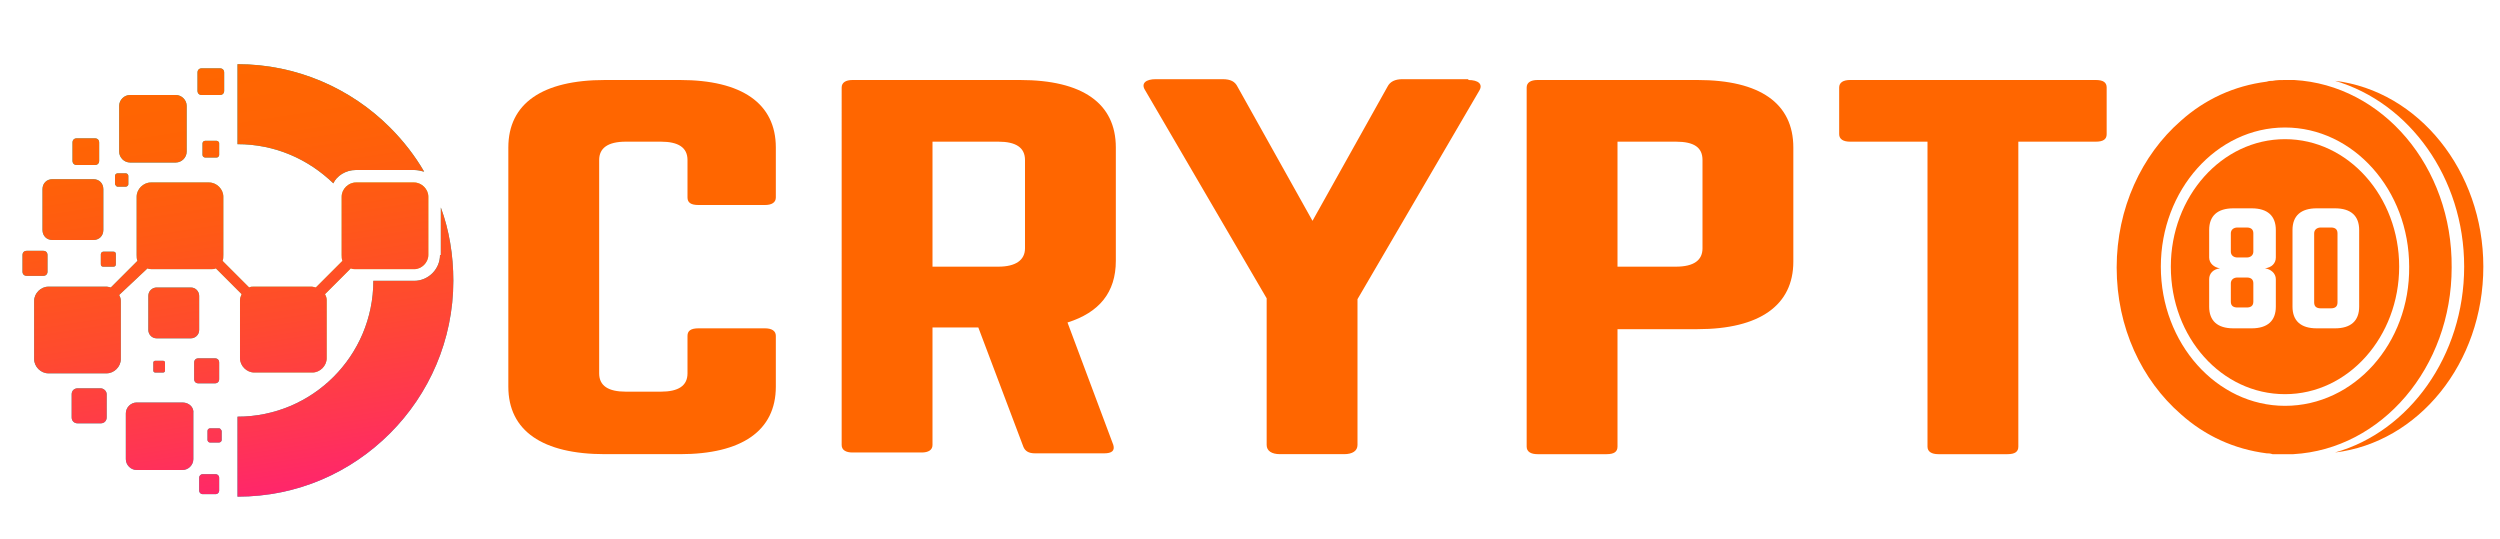
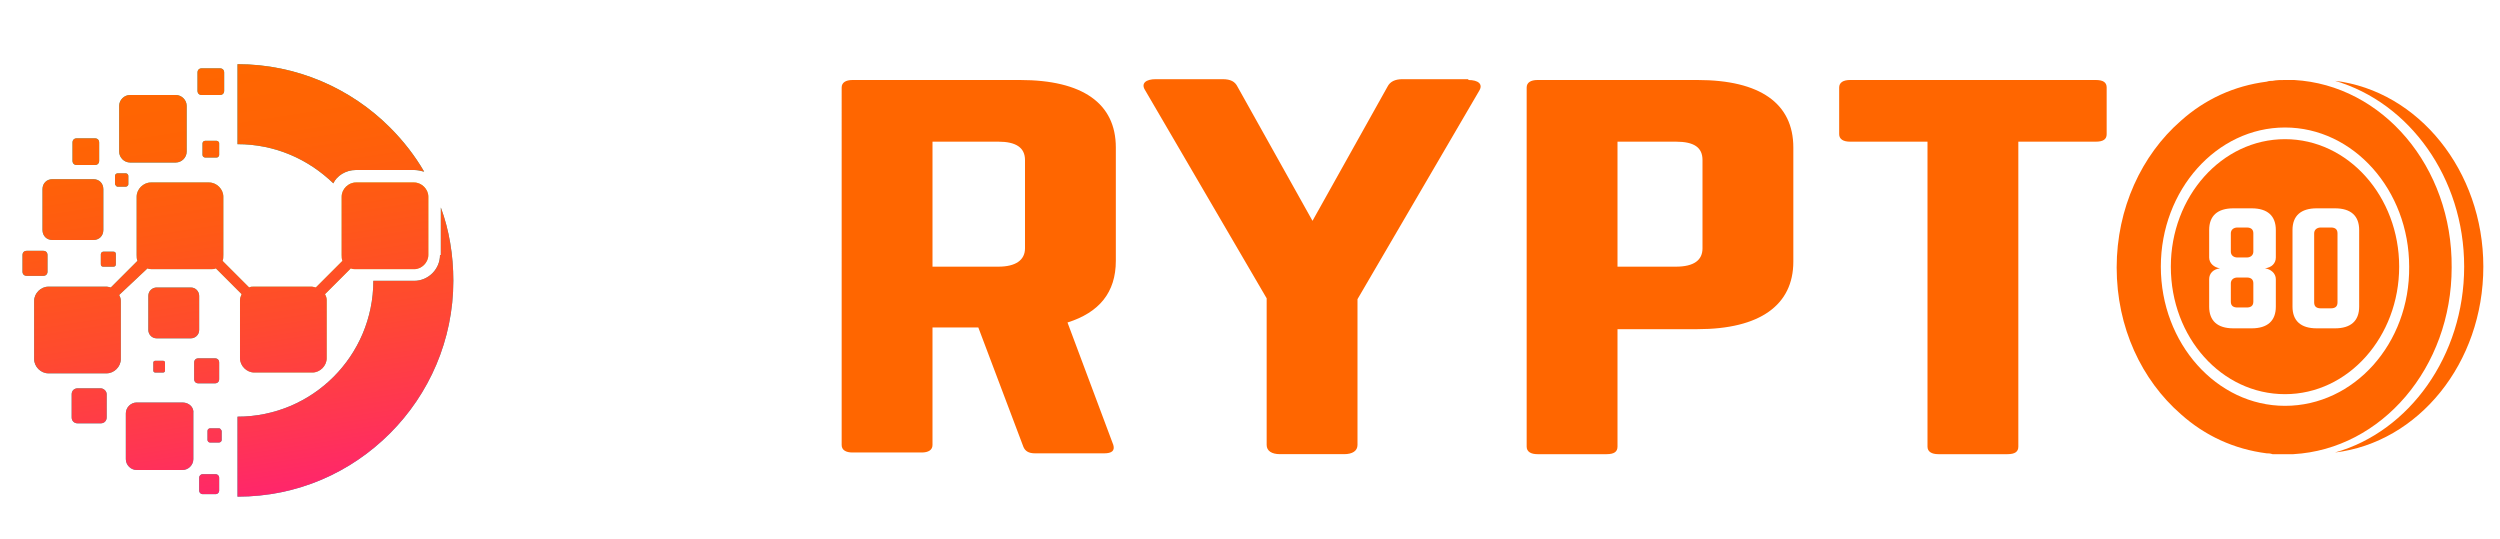
<svg xmlns="http://www.w3.org/2000/svg" version="1.1" id="Layer_1" x="0px" y="0px" width="300px" height="64.7px" viewBox="0 0 300 64.7" style="enable-background:new 0 0 300 64.7;" xml:space="preserve">
  <style type="text/css">
	.st0{fill:#25BCBD;}
	.st1{fill:url(#XMLID_62_);}
	.st2{fill:url(#XMLID_63_);}
	.st3{fill:url(#XMLID_64_);}
	.st4{fill:url(#XMLID_65_);}
	.st5{fill:url(#XMLID_66_);}
	.st6{fill:url(#XMLID_67_);}
	.st7{fill:url(#XMLID_68_);}
	.st8{fill:url(#XMLID_69_);}
	.st9{fill:url(#XMLID_70_);}
	.st10{fill:url(#XMLID_71_);}
	.st11{fill:url(#XMLID_72_);}
	.st12{fill:url(#XMLID_73_);}
	.st13{fill:url(#XMLID_74_);}
	.st14{fill:url(#XMLID_75_);}
	.st15{fill:url(#XMLID_76_);}
	.st16{fill:url(#XMLID_77_);}
	.st17{fill:url(#XMLID_78_);}
	.st18{fill:url(#XMLID_79_);}
	.st19{fill:url(#XMLID_80_);}
	.st20{fill:#FF6600;}
</style>
  <g>
    <g id="XMLID_189_">
      <path id="XMLID_207_" class="st0" d="M14.1,22.4h1c0.1,0,0.3-0.1,0.3-0.3v-1c0-0.1-0.1-0.3-0.3-0.3h-1c-0.1,0-0.3,0.1-0.3,0.3v1    C13.9,22.3,14,22.4,14.1,22.4z" />
      <path id="XMLID_206_" class="st0" d="M12.1,30.5v1.2c0,0.2,0.1,0.3,0.3,0.3h1.2c0.2,0,0.3-0.1,0.3-0.3v-1.2c0-0.2-0.1-0.3-0.3-0.3    h-1.2C12.3,30.2,12.1,30.3,12.1,30.5z" />
      <path id="XMLID_205_" class="st0" d="M5.7,32.6v-2c0-0.3-0.2-0.5-0.5-0.5h-2c-0.3,0-0.5,0.2-0.5,0.5v2c0,0.3,0.2,0.5,0.5,0.5h2    C5.5,33.1,5.7,32.9,5.7,32.6z" />
      <path id="XMLID_204_" class="st0" d="M6.3,28.8h4.9c0.7,0,1.2-0.5,1.2-1.2v-4.9c0-0.7-0.5-1.2-1.2-1.2H6.3c-0.7,0-1.2,0.5-1.2,1.2    v4.9C5.1,28.3,5.6,28.8,6.3,28.8z" />
      <path id="XMLID_203_" class="st0" d="M15.6,19.5h5.5c0.7,0,1.3-0.6,1.3-1.3v-5.5c0-0.7-0.6-1.3-1.3-1.3h-5.5    c-0.7,0-1.3,0.6-1.3,1.3v5.5C14.3,18.9,14.9,19.5,15.6,19.5z" />
      <path id="XMLID_202_" class="st0" d="M24.2,11.4h2.2c0.3,0,0.5-0.2,0.5-0.5V8.7c0-0.3-0.2-0.5-0.5-0.5h-2.2    c-0.3,0-0.5,0.2-0.5,0.5v2.2C23.7,11.2,23.9,11.4,24.2,11.4z" />
      <path id="XMLID_201_" class="st0" d="M42.7,20.4h7c0.4,0,0.8,0.1,1.2,0.2c-1.1-1.9-2.5-3.7-4.1-5.3c-4.7-4.7-11.2-7.6-18.3-7.6    v6.5v3.1c4.5,0,8.5,1.8,11.5,4.7C40.4,21.1,41.5,20.4,42.7,20.4z" />
      <path id="XMLID_200_" class="st0" d="M24.6,16.9c-0.2,0-0.3,0.2-0.3,0.3v1.4c0,0.2,0.2,0.3,0.3,0.3H26c0.2,0,0.3-0.2,0.3-0.3v-1.4    c0-0.2-0.2-0.3-0.3-0.3H24.6z" />
      <path id="XMLID_199_" class="st0" d="M9.2,19.8h2.2c0.3,0,0.5-0.2,0.5-0.5v-2.2c0-0.3-0.2-0.5-0.5-0.5H9.2c-0.3,0-0.5,0.2-0.5,0.5    v2.2C8.7,19.6,8.9,19.8,9.2,19.8z" />
      <path id="XMLID_198_" class="st0" d="M26.3,51.4h-1.1c-0.1,0-0.3,0.1-0.3,0.3v1.1c0,0.1,0.1,0.3,0.3,0.3h1.1    c0.1,0,0.3-0.1,0.3-0.3v-1.1C26.5,51.5,26.4,51.4,26.3,51.4z" />
      <path id="XMLID_197_" class="st0" d="M25.9,56.9h-1.6c-0.2,0-0.4,0.2-0.4,0.4v1.6c0,0.2,0.2,0.4,0.4,0.4h1.6    c0.2,0,0.4-0.2,0.4-0.4v-1.6C26.3,57.1,26.1,56.9,25.9,56.9z" />
      <path id="XMLID_196_" class="st0" d="M52.8,30.6c0,1.7-1.4,3.1-3.1,3.1h-4.9c0,9-7.3,16.3-16.3,16.3v3.1v6.5    c7.2,0,13.6-2.9,18.3-7.6c4.7-4.7,7.6-11.2,7.6-18.3c0-3.1-0.5-6.1-1.5-8.8V30.6z" />
      <path id="XMLID_195_" class="st0" d="M12.1,46.6H9.3c-0.4,0-0.7,0.3-0.7,0.7v2.8c0,0.4,0.3,0.7,0.7,0.7h2.8c0.4,0,0.7-0.3,0.7-0.7    v-2.8C12.8,46.9,12.4,46.6,12.1,46.6z" />
      <path id="XMLID_194_" class="st0" d="M26.3,45.5v-2c0-0.3-0.2-0.5-0.5-0.5h-2c-0.3,0-0.5,0.2-0.5,0.5v2c0,0.3,0.2,0.5,0.5,0.5h2    C26.1,46,26.3,45.8,26.3,45.5z" />
      <path id="XMLID_193_" class="st0" d="M21.9,48.3h-5.5c-0.7,0-1.3,0.6-1.3,1.3v5.5c0,0.7,0.6,1.3,1.3,1.3h5.5    c0.7,0,1.3-0.6,1.3-1.3v-5.5C23.3,48.9,22.7,48.3,21.9,48.3z" />
      <path id="XMLID_192_" class="st0" d="M23.9,39.6v-4.1c0-0.5-0.4-1-1-1h-4.1c-0.5,0-1,0.4-1,1v4.1c0,0.5,0.4,1,1,1h4.1    C23.4,40.6,23.9,40.2,23.9,39.6z" />
      <linearGradient id="XMLID_62_" gradientUnits="userSpaceOnUse" x1="4.407" y1="33.29" x2="51.365" y2="33.29">
        <stop offset="0" style="stop-color:#25BCBD" />
        <stop offset="1" style="stop-color:#C2D72E" />
      </linearGradient>
      <path id="XMLID_191_" class="st1" d="M17.7,32.2c0.2,0.1,0.4,0.1,0.6,0.1h7c0.2,0,0.4,0,0.6-0.1l3.1,3.1c-0.1,0.2-0.2,0.5-0.2,0.7    v7c0,0.9,0.8,1.7,1.7,1.7h7c0.9,0,1.7-0.8,1.7-1.7v-7c0-0.3-0.1-0.5-0.2-0.7l3.1-3.1c0.2,0.1,0.4,0.1,0.6,0.1h7    c0.9,0,1.7-0.8,1.7-1.7v-7c0-0.9-0.8-1.7-1.7-1.7h-7c-0.9,0-1.7,0.8-1.7,1.7v7c0,0.2,0,0.5,0.1,0.7l-3.2,3.2    c-0.1,0-0.3-0.1-0.5-0.1h-7c-0.2,0-0.3,0-0.5,0.1l-3.2-3.2c0.1-0.2,0.1-0.4,0.1-0.7v-7c0-0.9-0.8-1.7-1.7-1.7h-7    c-0.9,0-1.7,0.8-1.7,1.7v7c0,0.2,0,0.5,0.1,0.7l-3.2,3.2c-0.1,0-0.3-0.1-0.5-0.1h-7c-0.9,0-1.7,0.8-1.7,1.7v7    c0,0.9,0.8,1.7,1.7,1.7h7c0.9,0,1.7-0.8,1.7-1.7v-7c0-0.3-0.1-0.5-0.2-0.7L17.7,32.2z" />
      <path id="XMLID_190_" class="st0" d="M18.6,43.3c-0.1,0-0.2,0.1-0.2,0.2v1c0,0.1,0.1,0.2,0.2,0.2h1c0.1,0,0.2-0.1,0.2-0.2v-1    c0-0.1-0.1-0.2-0.2-0.2H18.6z" />
    </g>
    <g id="XMLID_170_">
      <linearGradient id="XMLID_63_" gradientUnits="userSpaceOnUse" x1="32.73" y1="59.259" x2="24.81" y2="8.1">
        <stop offset="0" style="stop-color:#FF266B" />
        <stop offset="0.144" style="stop-color:#FF3553" />
        <stop offset="0.392" style="stop-color:#FF4A2F" />
        <stop offset="0.625" style="stop-color:#FF5915" />
        <stop offset="0.834" style="stop-color:#FF6305" />
        <stop offset="1" style="stop-color:#FF6600" />
      </linearGradient>
      <path id="XMLID_188_" class="st2" d="M14.1,22.4h1c0.1,0,0.3-0.1,0.3-0.3v-1c0-0.1-0.1-0.3-0.3-0.3h-1c-0.1,0-0.3,0.1-0.3,0.3v1    C13.9,22.3,14,22.4,14.1,22.4z" />
      <linearGradient id="XMLID_64_" gradientUnits="userSpaceOnUse" x1="32.73" y1="59.259" x2="24.81" y2="8.1">
        <stop offset="0" style="stop-color:#FF266B" />
        <stop offset="0.144" style="stop-color:#FF3553" />
        <stop offset="0.392" style="stop-color:#FF4A2F" />
        <stop offset="0.625" style="stop-color:#FF5915" />
        <stop offset="0.834" style="stop-color:#FF6305" />
        <stop offset="1" style="stop-color:#FF6600" />
      </linearGradient>
      <path id="XMLID_187_" class="st3" d="M12.1,30.5v1.2c0,0.2,0.1,0.3,0.3,0.3h1.2c0.2,0,0.3-0.1,0.3-0.3v-1.2c0-0.2-0.1-0.3-0.3-0.3    h-1.2C12.3,30.2,12.1,30.3,12.1,30.5z" />
      <linearGradient id="XMLID_65_" gradientUnits="userSpaceOnUse" x1="32.73" y1="59.259" x2="24.81" y2="8.1">
        <stop offset="0" style="stop-color:#FF266B" />
        <stop offset="0.144" style="stop-color:#FF3553" />
        <stop offset="0.392" style="stop-color:#FF4A2F" />
        <stop offset="0.625" style="stop-color:#FF5915" />
        <stop offset="0.834" style="stop-color:#FF6305" />
        <stop offset="1" style="stop-color:#FF6600" />
      </linearGradient>
      <path id="XMLID_186_" class="st4" d="M5.7,32.6v-2c0-0.3-0.2-0.5-0.5-0.5h-2c-0.3,0-0.5,0.2-0.5,0.5v2c0,0.3,0.2,0.5,0.5,0.5h2    C5.5,33.1,5.7,32.9,5.7,32.6z" />
      <linearGradient id="XMLID_66_" gradientUnits="userSpaceOnUse" x1="32.73" y1="59.259" x2="24.81" y2="8.1">
        <stop offset="0" style="stop-color:#FF266B" />
        <stop offset="0.144" style="stop-color:#FF3553" />
        <stop offset="0.392" style="stop-color:#FF4A2F" />
        <stop offset="0.625" style="stop-color:#FF5915" />
        <stop offset="0.834" style="stop-color:#FF6305" />
        <stop offset="1" style="stop-color:#FF6600" />
      </linearGradient>
      <path id="XMLID_185_" class="st5" d="M6.3,28.8h4.9c0.7,0,1.2-0.5,1.2-1.2v-4.9c0-0.7-0.5-1.2-1.2-1.2H6.3c-0.7,0-1.2,0.5-1.2,1.2    v4.9C5.1,28.3,5.6,28.8,6.3,28.8z" />
      <linearGradient id="XMLID_67_" gradientUnits="userSpaceOnUse" x1="32.73" y1="59.259" x2="24.81" y2="8.1">
        <stop offset="0" style="stop-color:#FF266B" />
        <stop offset="0.144" style="stop-color:#FF3553" />
        <stop offset="0.392" style="stop-color:#FF4A2F" />
        <stop offset="0.625" style="stop-color:#FF5915" />
        <stop offset="0.834" style="stop-color:#FF6305" />
        <stop offset="1" style="stop-color:#FF6600" />
      </linearGradient>
      <path id="XMLID_184_" class="st6" d="M15.6,19.5h5.5c0.7,0,1.3-0.6,1.3-1.3v-5.5c0-0.7-0.6-1.3-1.3-1.3h-5.5    c-0.7,0-1.3,0.6-1.3,1.3v5.5C14.3,18.9,14.9,19.5,15.6,19.5z" />
      <linearGradient id="XMLID_68_" gradientUnits="userSpaceOnUse" x1="32.73" y1="59.259" x2="24.81" y2="8.1">
        <stop offset="0" style="stop-color:#FF266B" />
        <stop offset="0.144" style="stop-color:#FF3553" />
        <stop offset="0.392" style="stop-color:#FF4A2F" />
        <stop offset="0.625" style="stop-color:#FF5915" />
        <stop offset="0.834" style="stop-color:#FF6305" />
        <stop offset="1" style="stop-color:#FF6600" />
      </linearGradient>
      <path id="XMLID_183_" class="st7" d="M24.2,11.4h2.2c0.3,0,0.5-0.2,0.5-0.5V8.7c0-0.3-0.2-0.5-0.5-0.5h-2.2    c-0.3,0-0.5,0.2-0.5,0.5v2.2C23.7,11.2,23.9,11.4,24.2,11.4z" />
      <linearGradient id="XMLID_69_" gradientUnits="userSpaceOnUse" x1="32.73" y1="59.259" x2="24.81" y2="8.1">
        <stop offset="0" style="stop-color:#FF266B" />
        <stop offset="0.144" style="stop-color:#FF3553" />
        <stop offset="0.392" style="stop-color:#FF4A2F" />
        <stop offset="0.625" style="stop-color:#FF5915" />
        <stop offset="0.834" style="stop-color:#FF6305" />
        <stop offset="1" style="stop-color:#FF6600" />
      </linearGradient>
      <path id="XMLID_182_" class="st8" d="M42.7,20.4h7c0.4,0,0.8,0.1,1.2,0.2c-1.1-1.9-2.5-3.7-4.1-5.3c-4.7-4.7-11.2-7.6-18.3-7.6    v6.5v3.1c4.5,0,8.5,1.8,11.5,4.7C40.4,21.1,41.5,20.4,42.7,20.4z" />
      <linearGradient id="XMLID_70_" gradientUnits="userSpaceOnUse" x1="32.73" y1="59.259" x2="24.81" y2="8.1">
        <stop offset="0" style="stop-color:#FF266B" />
        <stop offset="0.144" style="stop-color:#FF3553" />
        <stop offset="0.392" style="stop-color:#FF4A2F" />
        <stop offset="0.625" style="stop-color:#FF5915" />
        <stop offset="0.834" style="stop-color:#FF6305" />
        <stop offset="1" style="stop-color:#FF6600" />
      </linearGradient>
      <path id="XMLID_181_" class="st9" d="M24.6,16.9c-0.2,0-0.3,0.2-0.3,0.3v1.4c0,0.2,0.2,0.3,0.3,0.3H26c0.2,0,0.3-0.2,0.3-0.3v-1.4    c0-0.2-0.2-0.3-0.3-0.3H24.6z" />
      <linearGradient id="XMLID_71_" gradientUnits="userSpaceOnUse" x1="32.73" y1="59.259" x2="24.81" y2="8.1">
        <stop offset="0" style="stop-color:#FF266B" />
        <stop offset="0.144" style="stop-color:#FF3553" />
        <stop offset="0.392" style="stop-color:#FF4A2F" />
        <stop offset="0.625" style="stop-color:#FF5915" />
        <stop offset="0.834" style="stop-color:#FF6305" />
        <stop offset="1" style="stop-color:#FF6600" />
      </linearGradient>
      <path id="XMLID_180_" class="st10" d="M9.2,19.8h2.2c0.3,0,0.5-0.2,0.5-0.5v-2.2c0-0.3-0.2-0.5-0.5-0.5H9.2    c-0.3,0-0.5,0.2-0.5,0.5v2.2C8.7,19.6,8.9,19.8,9.2,19.8z" />
      <linearGradient id="XMLID_72_" gradientUnits="userSpaceOnUse" x1="32.73" y1="59.259" x2="24.81" y2="8.1">
        <stop offset="0" style="stop-color:#FF266B" />
        <stop offset="0.144" style="stop-color:#FF3553" />
        <stop offset="0.392" style="stop-color:#FF4A2F" />
        <stop offset="0.625" style="stop-color:#FF5915" />
        <stop offset="0.834" style="stop-color:#FF6305" />
        <stop offset="1" style="stop-color:#FF6600" />
      </linearGradient>
      <path id="XMLID_179_" class="st11" d="M26.3,51.4h-1.1c-0.1,0-0.3,0.1-0.3,0.3v1.1c0,0.1,0.1,0.3,0.3,0.3h1.1    c0.1,0,0.3-0.1,0.3-0.3v-1.1C26.5,51.5,26.4,51.4,26.3,51.4z" />
      <linearGradient id="XMLID_73_" gradientUnits="userSpaceOnUse" x1="32.73" y1="59.259" x2="24.81" y2="8.1">
        <stop offset="0" style="stop-color:#FF266B" />
        <stop offset="0.144" style="stop-color:#FF3553" />
        <stop offset="0.392" style="stop-color:#FF4A2F" />
        <stop offset="0.625" style="stop-color:#FF5915" />
        <stop offset="0.834" style="stop-color:#FF6305" />
        <stop offset="1" style="stop-color:#FF6600" />
      </linearGradient>
      <path id="XMLID_178_" class="st12" d="M25.9,56.9h-1.6c-0.2,0-0.4,0.2-0.4,0.4v1.6c0,0.2,0.2,0.4,0.4,0.4h1.6    c0.2,0,0.4-0.2,0.4-0.4v-1.6C26.3,57.1,26.1,56.9,25.9,56.9z" />
      <linearGradient id="XMLID_74_" gradientUnits="userSpaceOnUse" x1="32.73" y1="59.259" x2="24.81" y2="8.1">
        <stop offset="0" style="stop-color:#FF266B" />
        <stop offset="0.144" style="stop-color:#FF3553" />
        <stop offset="0.392" style="stop-color:#FF4A2F" />
        <stop offset="0.625" style="stop-color:#FF5915" />
        <stop offset="0.834" style="stop-color:#FF6305" />
        <stop offset="1" style="stop-color:#FF6600" />
      </linearGradient>
      <path id="XMLID_177_" class="st13" d="M52.8,30.6c0,1.7-1.4,3.1-3.1,3.1h-4.9c0,9-7.3,16.3-16.3,16.3v3.1v6.5    c7.2,0,13.6-2.9,18.3-7.6c4.7-4.7,7.6-11.2,7.6-18.3c0-3.1-0.5-6.1-1.5-8.8V30.6z" />
      <linearGradient id="XMLID_75_" gradientUnits="userSpaceOnUse" x1="32.73" y1="59.259" x2="24.81" y2="8.1">
        <stop offset="0" style="stop-color:#FF266B" />
        <stop offset="0.144" style="stop-color:#FF3553" />
        <stop offset="0.392" style="stop-color:#FF4A2F" />
        <stop offset="0.625" style="stop-color:#FF5915" />
        <stop offset="0.834" style="stop-color:#FF6305" />
        <stop offset="1" style="stop-color:#FF6600" />
      </linearGradient>
      <path id="XMLID_176_" class="st14" d="M12.1,46.6H9.3c-0.4,0-0.7,0.3-0.7,0.7v2.8c0,0.4,0.3,0.7,0.7,0.7h2.8    c0.4,0,0.7-0.3,0.7-0.7v-2.8C12.8,46.9,12.4,46.6,12.1,46.6z" />
      <linearGradient id="XMLID_76_" gradientUnits="userSpaceOnUse" x1="32.73" y1="59.259" x2="24.81" y2="8.1">
        <stop offset="0" style="stop-color:#FF266B" />
        <stop offset="0.144" style="stop-color:#FF3553" />
        <stop offset="0.392" style="stop-color:#FF4A2F" />
        <stop offset="0.625" style="stop-color:#FF5915" />
        <stop offset="0.834" style="stop-color:#FF6305" />
        <stop offset="1" style="stop-color:#FF6600" />
      </linearGradient>
      <path id="XMLID_175_" class="st15" d="M26.3,45.5v-2c0-0.3-0.2-0.5-0.5-0.5h-2c-0.3,0-0.5,0.2-0.5,0.5v2c0,0.3,0.2,0.5,0.5,0.5h2    C26.1,46,26.3,45.8,26.3,45.5z" />
      <linearGradient id="XMLID_77_" gradientUnits="userSpaceOnUse" x1="32.73" y1="59.259" x2="24.81" y2="8.1">
        <stop offset="0" style="stop-color:#FF266B" />
        <stop offset="0.144" style="stop-color:#FF3553" />
        <stop offset="0.392" style="stop-color:#FF4A2F" />
        <stop offset="0.625" style="stop-color:#FF5915" />
        <stop offset="0.834" style="stop-color:#FF6305" />
        <stop offset="1" style="stop-color:#FF6600" />
      </linearGradient>
      <path id="XMLID_174_" class="st16" d="M21.9,48.3h-5.5c-0.7,0-1.3,0.6-1.3,1.3v5.5c0,0.7,0.6,1.3,1.3,1.3h5.5    c0.7,0,1.3-0.6,1.3-1.3v-5.5C23.3,48.9,22.7,48.3,21.9,48.3z" />
      <linearGradient id="XMLID_78_" gradientUnits="userSpaceOnUse" x1="32.73" y1="59.259" x2="24.81" y2="8.1">
        <stop offset="0" style="stop-color:#FF266B" />
        <stop offset="0.144" style="stop-color:#FF3553" />
        <stop offset="0.392" style="stop-color:#FF4A2F" />
        <stop offset="0.625" style="stop-color:#FF5915" />
        <stop offset="0.834" style="stop-color:#FF6305" />
        <stop offset="1" style="stop-color:#FF6600" />
      </linearGradient>
      <path id="XMLID_173_" class="st17" d="M23.9,39.6v-4.1c0-0.5-0.4-1-1-1h-4.1c-0.5,0-1,0.4-1,1v4.1c0,0.5,0.4,1,1,1h4.1    C23.4,40.6,23.9,40.2,23.9,39.6z" />
      <linearGradient id="XMLID_79_" gradientUnits="userSpaceOnUse" x1="32.73" y1="59.259" x2="24.81" y2="8.1">
        <stop offset="0" style="stop-color:#FF266B" />
        <stop offset="0.144" style="stop-color:#FF3553" />
        <stop offset="0.392" style="stop-color:#FF4A2F" />
        <stop offset="0.625" style="stop-color:#FF5915" />
        <stop offset="0.834" style="stop-color:#FF6305" />
        <stop offset="1" style="stop-color:#FF6600" />
      </linearGradient>
      <path id="XMLID_172_" class="st18" d="M17.7,32.2c0.2,0.1,0.4,0.1,0.6,0.1h7c0.2,0,0.4,0,0.6-0.1l3.1,3.1    c-0.1,0.2-0.2,0.5-0.2,0.7v7c0,0.9,0.8,1.7,1.7,1.7h7c0.9,0,1.7-0.8,1.7-1.7v-7c0-0.3-0.1-0.5-0.2-0.7l3.1-3.1    c0.2,0.1,0.4,0.1,0.6,0.1h7c0.9,0,1.7-0.8,1.7-1.7v-7c0-0.9-0.8-1.7-1.7-1.7h-7c-0.9,0-1.7,0.8-1.7,1.7v7c0,0.2,0,0.5,0.1,0.7    l-3.2,3.2c-0.1,0-0.3-0.1-0.5-0.1h-7c-0.2,0-0.3,0-0.5,0.1l-3.2-3.2c0.1-0.2,0.1-0.4,0.1-0.7v-7c0-0.9-0.8-1.7-1.7-1.7h-7    c-0.9,0-1.7,0.8-1.7,1.7v7c0,0.2,0,0.5,0.1,0.7l-3.2,3.2c-0.1,0-0.3-0.1-0.5-0.1h-7c-0.9,0-1.7,0.8-1.7,1.7v7    c0,0.9,0.8,1.7,1.7,1.7h7c0.9,0,1.7-0.8,1.7-1.7v-7c0-0.3-0.1-0.5-0.2-0.7L17.7,32.2z" />
      <linearGradient id="XMLID_80_" gradientUnits="userSpaceOnUse" x1="32.73" y1="59.259" x2="24.81" y2="8.1">
        <stop offset="0" style="stop-color:#FF266B" />
        <stop offset="0.144" style="stop-color:#FF3553" />
        <stop offset="0.392" style="stop-color:#FF4A2F" />
        <stop offset="0.625" style="stop-color:#FF5915" />
        <stop offset="0.834" style="stop-color:#FF6305" />
        <stop offset="1" style="stop-color:#FF6600" />
      </linearGradient>
      <path id="XMLID_171_" class="st19" d="M18.6,43.3c-0.1,0-0.2,0.1-0.2,0.2v1c0,0.1,0.1,0.2,0.2,0.2h1c0.1,0,0.2-0.1,0.2-0.2v-1    c0-0.1-0.1-0.2-0.2-0.2H18.6z" />
    </g>
  </g>
-   <path class="st20" d="M93.1,23.7c0,0.6-0.5,0.9-1.3,0.9h-8c-0.9,0-1.3-0.3-1.3-0.9v-4.5c0-1.5-1.1-2.2-3.2-2.2h-4.2  c-2.2,0-3.2,0.8-3.2,2.2v25.6c0,1.5,1.1,2.2,3.2,2.2h4.2c2.1,0,3.2-0.7,3.2-2.2v-4.5c0-0.6,0.4-0.9,1.3-0.9h8c0.8,0,1.3,0.3,1.3,0.9  v6.1c0,5.3-4.1,8.1-11.5,8.1h-9c-7.5,0-11.6-2.8-11.6-8.1V17.7c0-5.3,4.1-8.1,11.6-8.1h9c7.4,0,11.5,2.8,11.5,8.1V23.7z" />
  <path class="st20" d="M133.9,31.3c0,3.8-2,6.2-5.8,7.4l5.5,14.7c0.2,0.7-0.2,1-1.1,1h-8.3c-0.8,0-1.2-0.3-1.4-0.8l-5.4-14.3h-5.5  v14.1c0,0.6-0.5,0.9-1.3,0.9h-8.3c-0.8,0-1.3-0.3-1.3-0.9V10.5c0-0.6,0.5-0.9,1.3-0.9h20.1c7.5,0,11.5,2.8,11.5,8.1V31.3z M119.8,32  c2.1,0,3.2-0.8,3.2-2.2V19.2c0-1.5-1.1-2.2-3.2-2.2h-7.9v15H119.8z" />
  <path class="st20" d="M176.2,9.6c1.2,0,1.8,0.5,1.3,1.3l-14.6,25v17.5c0,0.7-0.6,1.1-1.6,1.1h-7.7c-1,0-1.6-0.4-1.6-1.1V35.8  l-14.6-25c-0.5-0.8,0.1-1.3,1.3-1.3h8c1,0,1.5,0.3,1.8,0.9l9,16.1l9-16.1c0.3-0.6,0.9-0.9,1.8-0.9H176.2z" />
  <path class="st20" d="M183.2,10.5c0-0.6,0.5-0.9,1.3-0.9h19.2c7.5,0,11.5,2.8,11.5,8.1v13.7c0,5.2-4,8.1-11.5,8.1h-9.6v14.1  c0,0.6-0.4,0.9-1.3,0.9h-8.3c-0.8,0-1.3-0.3-1.3-0.9V10.5z M201.1,32c2.2,0,3.2-0.8,3.2-2.2V19.2c0-1.5-1-2.2-3.2-2.2h-7v15H201.1z" />
  <path class="st20" d="M251.5,9.6c0.9,0,1.3,0.3,1.3,0.9v5.6c0,0.6-0.4,0.9-1.3,0.9h-9.3v36.6c0,0.6-0.4,0.9-1.3,0.9h-8.3  c-0.8,0-1.3-0.3-1.3-0.9V17h-9.3c-0.8,0-1.3-0.3-1.3-0.9v-5.6c0-0.6,0.5-0.9,1.3-0.9H251.5z" />
-   <path id="XMLID_9_" class="st20" d="M298,32c0-11.5-7.8-21.1-17.8-22.3c8.9,2.6,15.5,11.6,15.5,22.3c0,10.7-6.6,19.8-15.5,22.3  C290.2,53.1,298,43.6,298,32z" />
+   <path id="XMLID_9_" class="st20" d="M298,32c0-11.5-7.8-21.1-17.8-22.3c8.9,2.6,15.5,11.6,15.5,22.3c0,10.7-6.6,19.8-15.5,22.3  C290.2,53.1,298,43.6,298,32" />
  <path class="st20" d="M275.3,9.6c-0.4,0-0.7,0-1.1,0c-0.5,0-1,0-1.5,0.1c-0.2,0-0.4,0-0.7,0.1c-3.9,0.5-7.4,2.1-10.3,4.7  c-4.7,4.1-7.7,10.5-7.7,17.6c0,7.2,3,13.5,7.7,17.6c2.9,2.6,6.4,4.2,10.3,4.7c0.2,0,0.4,0,0.7,0.1c0.6,0,1.6,0,2.5,0  c10.6-0.6,19-10.4,19-22.4C294.3,20,285.9,10.2,275.3,9.6z M274.2,48.7c-8.2,0-14.9-7.5-14.9-16.7c0-9.2,6.7-16.7,14.9-16.7  c8.2,0,14.9,7.5,14.9,16.7C289.2,41.2,282.5,48.7,274.2,48.7z" />
  <g>
    <path id="XMLID_6_" class="st20" d="M269.6,33.3h-1.1c-0.5,0-0.8,0.3-0.8,0.7v2.2c0,0.5,0.3,0.7,0.8,0.7h1.1c0.5,0,0.8-0.2,0.8-0.7   v-2.2C270.4,33.6,270.2,33.3,269.6,33.3z" />
    <path id="XMLID_5_" class="st20" d="M269.6,27.3h-1.1c-0.5,0-0.8,0.3-0.8,0.7v2.2c0,0.4,0.3,0.7,0.8,0.7h1.1c0.5,0,0.8-0.3,0.8-0.7   v-2.2C270.4,27.6,270.2,27.3,269.6,27.3z" />
    <path id="XMLID_4_" class="st20" d="M279.7,27.3h-1.2c-0.5,0-0.8,0.3-0.8,0.7v8.3c0,0.5,0.3,0.7,0.8,0.7h1.2c0.5,0,0.8-0.2,0.8-0.7   V28C280.5,27.5,280.2,27.3,279.7,27.3z" />
    <path class="st20" d="M274.2,16.7c-7.6,0-13.7,6.9-13.7,15.3c0,8.5,6.1,15.3,13.7,15.3c7.6,0,13.7-6.9,13.7-15.3   C287.9,23.6,281.8,16.7,274.2,16.7z M273.1,30.9c0,0.7-0.5,1.2-1.3,1.3v0c0.7,0.1,1.3,0.6,1.3,1.3v3.3c0,1.7-1,2.6-2.9,2.6h-2.2   c-1.9,0-2.9-0.9-2.9-2.6v-3.3c0-0.7,0.5-1.2,1.3-1.3v0c-0.7-0.1-1.3-0.6-1.3-1.3v-3.3c0-1.7,1-2.6,2.9-2.6h2.2   c1.9,0,2.9,0.9,2.9,2.6V30.9z M283.1,36.8c0,1.7-1,2.6-2.9,2.6H278c-1.9,0-2.9-0.9-2.9-2.6v-9.2c0-1.7,1-2.6,2.9-2.6h2.2   c1.9,0,2.9,0.9,2.9,2.6V36.8z" />
  </g>
</svg>